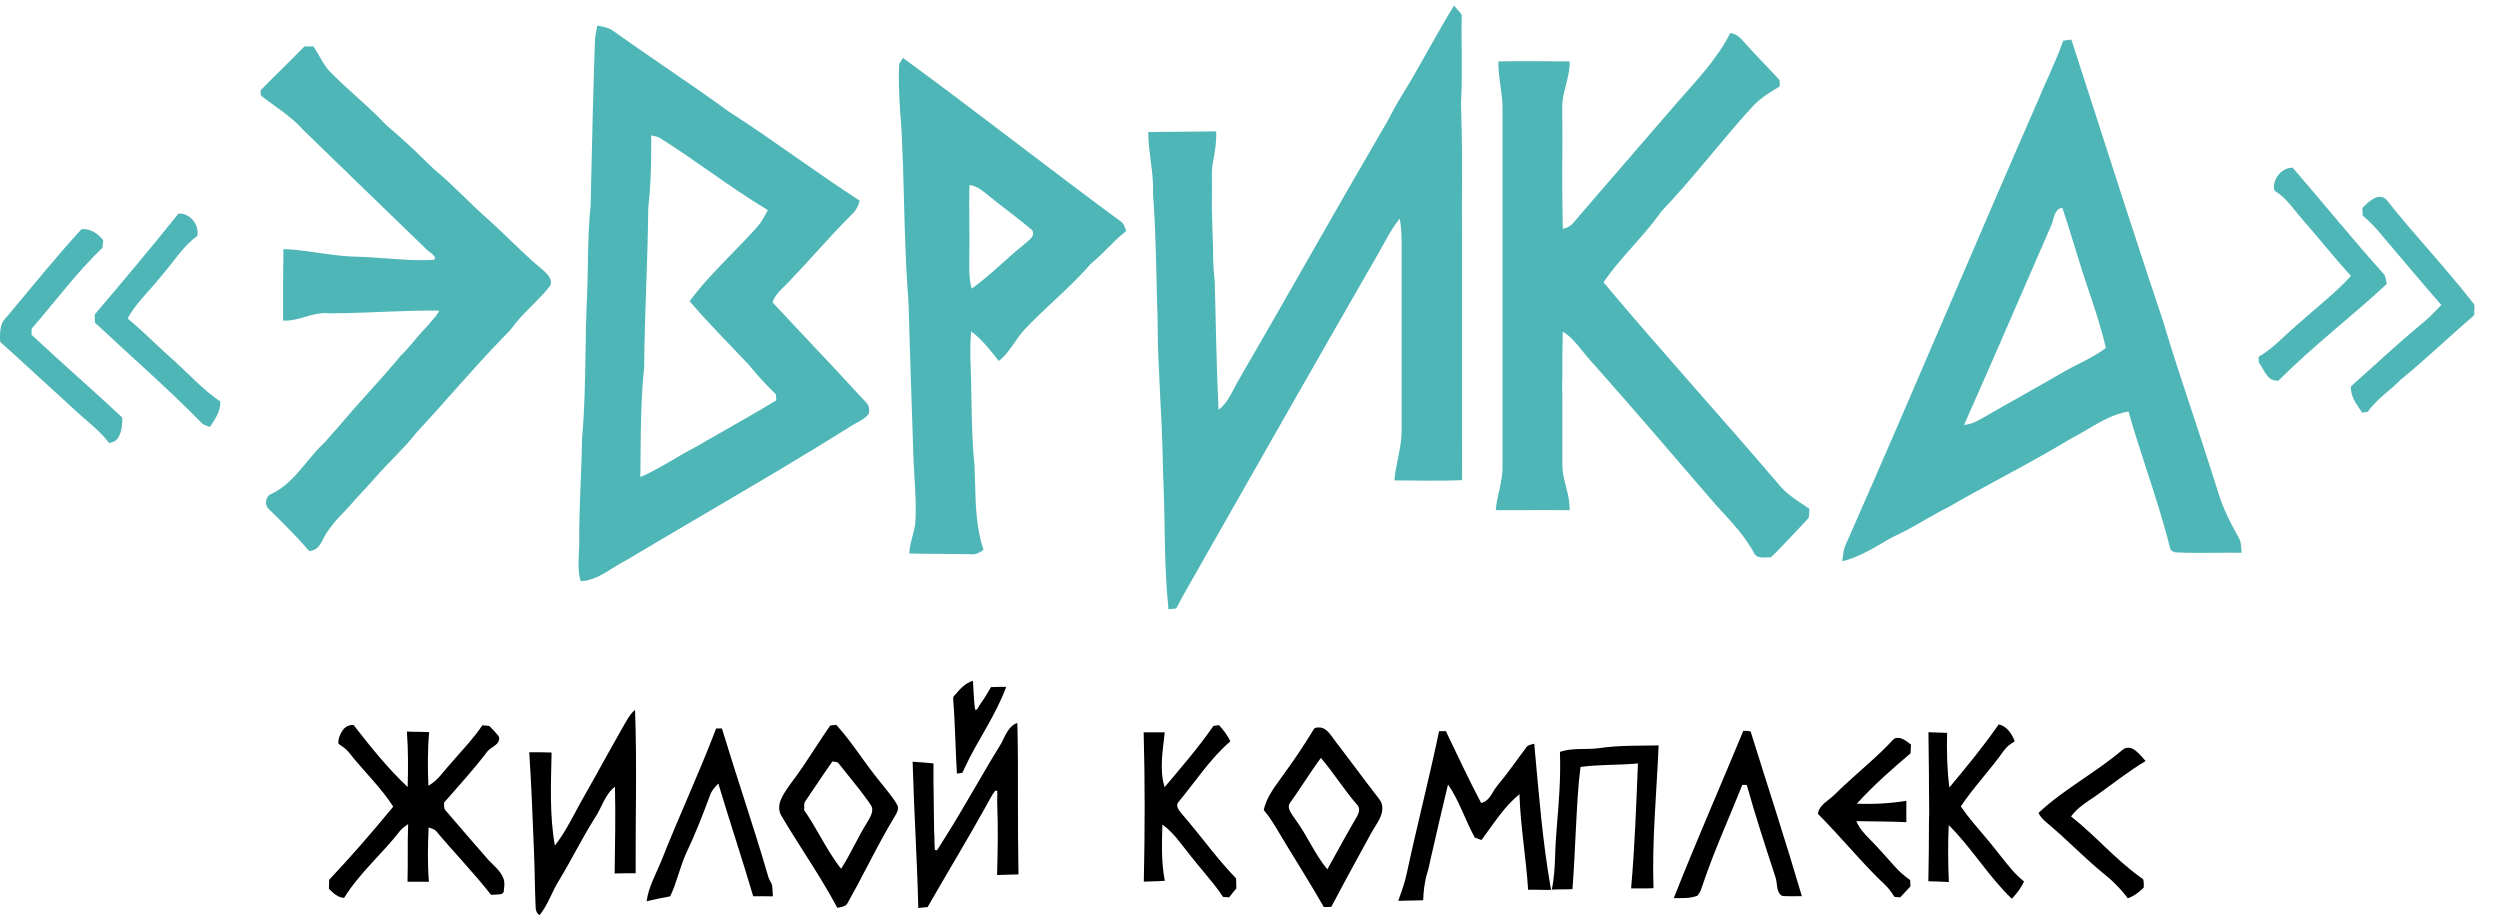
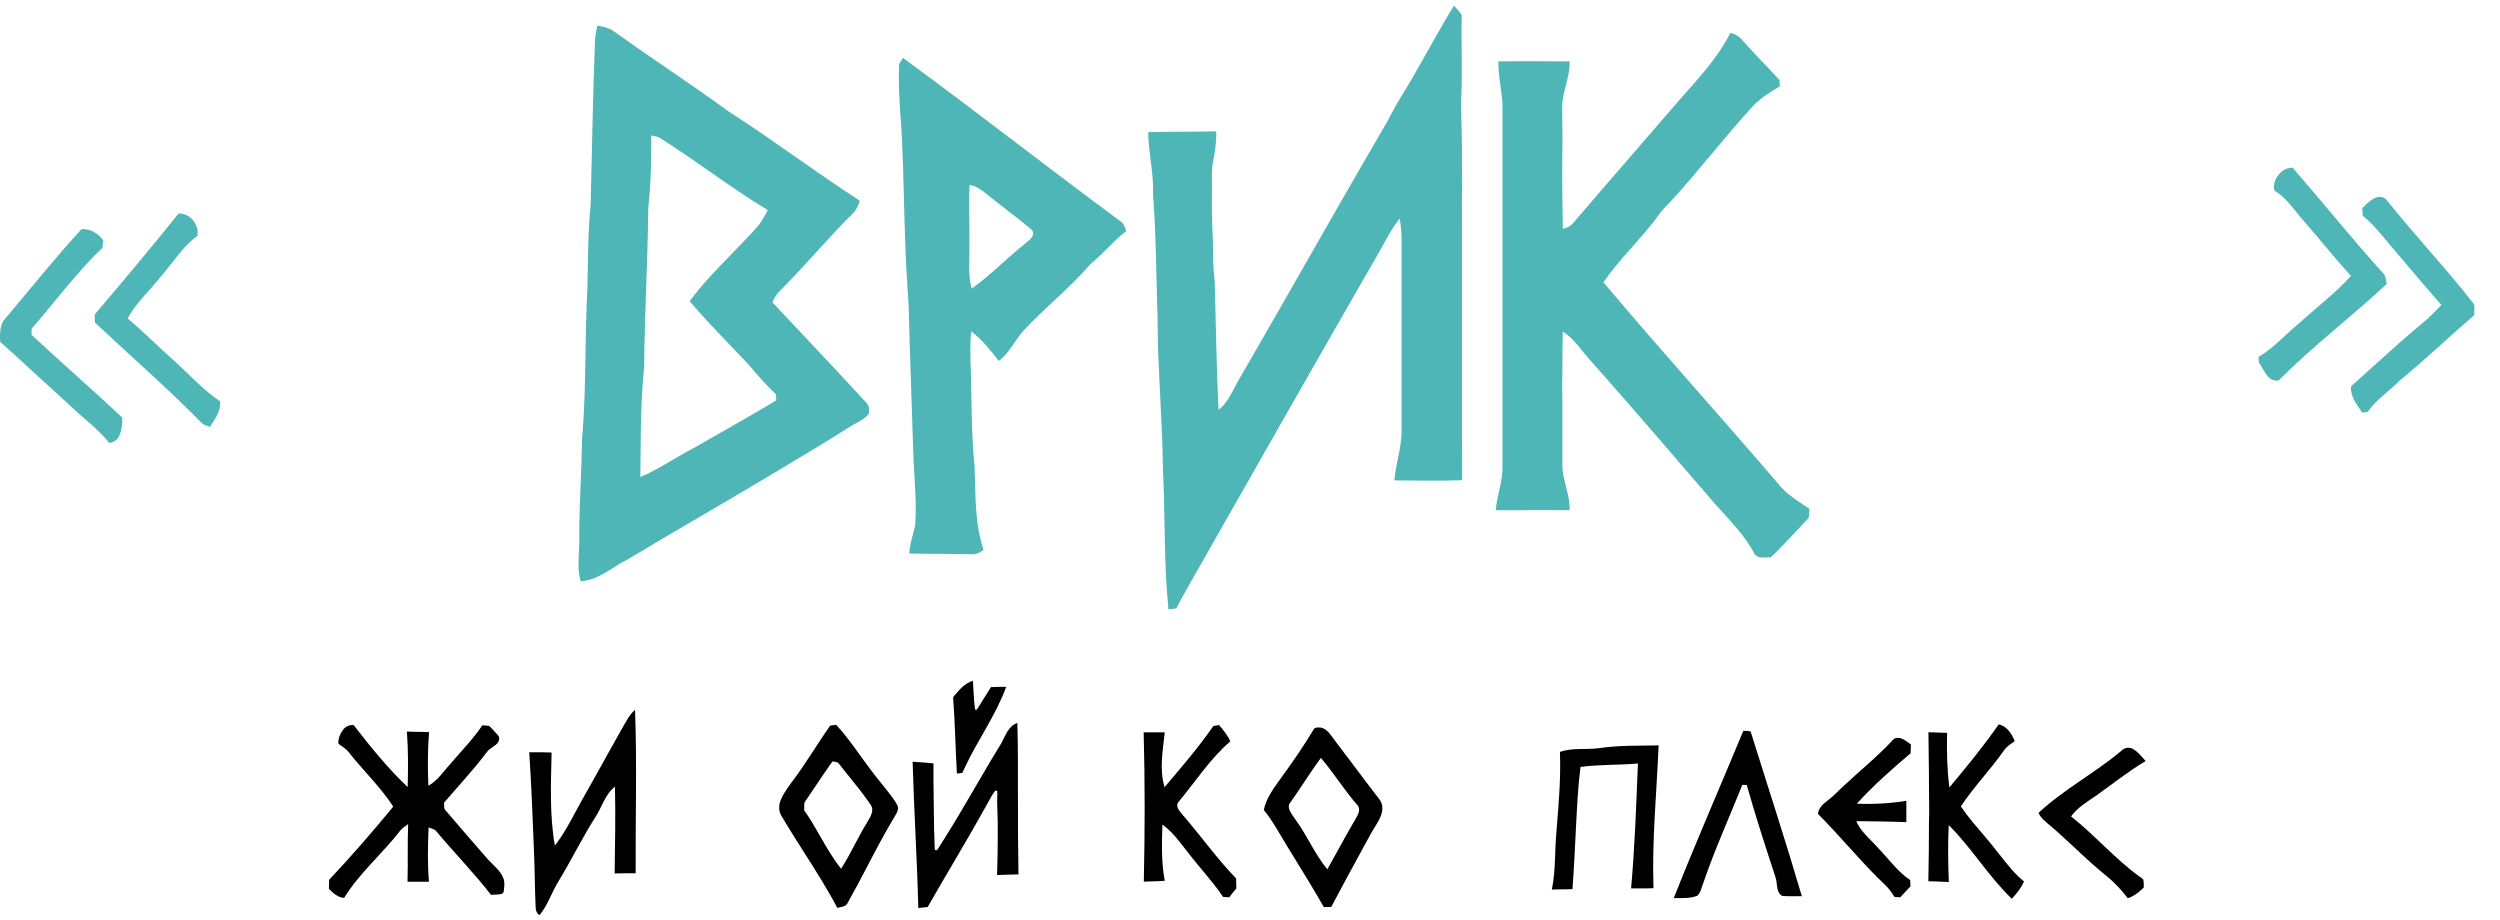
<svg xmlns="http://www.w3.org/2000/svg" width="163" height="60" viewBox="0 0 163 60" fill="none">
  <g clip-path="url(#clip0)">
-     <path d="M63.436 44.389C62.959 44.527 62.604 44.902 62.294 45.276C62.233 45.353 62.127 45.42 62.147 45.548C62.274 47.174 62.294 48.805 62.39 50.436C62.507 50.421 62.624 50.416 62.741 50.39C62.807 50.282 62.847 50.164 62.903 50.051C63.735 48.261 64.923 46.651 65.603 44.784C65.273 44.784 64.943 44.784 64.613 44.799C64.405 45.163 64.187 45.527 63.938 45.871C63.832 46.015 63.771 46.199 63.624 46.312C63.588 46.245 63.548 46.184 63.553 46.107C63.492 45.538 63.471 44.963 63.436 44.389Z" fill="black" />
+     <path d="M63.436 44.389C62.959 44.527 62.604 44.902 62.294 45.276C62.233 45.353 62.127 45.42 62.147 45.548C62.274 47.174 62.294 48.805 62.39 50.436C62.507 50.421 62.624 50.416 62.741 50.39C62.807 50.282 62.847 50.164 62.903 50.051C63.735 48.261 64.923 46.651 65.603 44.784C65.273 44.784 64.943 44.784 64.613 44.799C63.832 46.015 63.771 46.199 63.624 46.312C63.588 46.245 63.548 46.184 63.553 46.107C63.492 45.538 63.471 44.963 63.436 44.389Z" fill="black" />
    <path d="M41.405 46.281C41.039 46.594 40.831 47.035 40.588 47.446C40.004 48.466 39.441 49.498 38.862 50.534C38.441 51.308 37.989 52.057 37.578 52.837C37.157 53.627 36.731 54.422 36.177 55.13C35.822 53.129 35.924 51.088 35.964 49.066C35.477 49.046 34.99 49.041 34.508 49.046C34.645 51.211 34.736 53.375 34.817 55.54C34.868 56.745 34.868 57.946 34.924 59.151C34.924 59.351 34.995 59.561 35.178 59.669C35.726 59.002 35.979 58.151 36.436 57.422C37.253 56.078 37.944 54.658 38.786 53.329C39.238 52.657 39.436 51.8 40.095 51.293C40.141 53.175 40.1 55.063 40.075 56.95C40.532 56.94 40.989 56.93 41.445 56.935C41.425 53.38 41.537 49.831 41.405 46.281Z" fill="black" />
    <path d="M66.329 47.137C65.75 47.331 65.552 47.962 65.288 48.455C64.329 50.009 63.436 51.604 62.492 53.179C62.056 53.928 61.584 54.651 61.127 55.39C61.096 55.467 61.015 55.421 60.954 55.416C60.914 55.005 60.939 54.6 60.904 54.19C60.898 52.718 60.848 51.245 60.863 49.773C60.411 49.722 59.954 49.696 59.503 49.665C59.589 52.846 59.797 56.021 59.873 59.201L60.482 59.139C61.731 56.954 63.04 54.805 64.263 52.605C64.466 52.256 64.634 51.886 64.877 51.563C64.923 51.558 64.969 51.553 65.014 51.553C65.05 51.835 64.999 52.123 65.019 52.405C65.08 53.954 65.055 55.503 65.009 57.052C65.471 57.026 65.938 57.031 66.405 57.011C66.379 55.308 66.364 53.6 66.369 51.897C66.369 50.312 66.379 48.722 66.329 47.137Z" fill="black" />
    <path d="M131.362 48.326C131.174 47.844 130.849 47.346 130.316 47.228C129.326 48.66 128.215 50.004 127.099 51.342C126.947 50.163 126.921 48.968 126.951 47.782C126.546 47.772 126.14 47.757 125.734 47.742C125.739 48.942 125.775 50.142 125.769 51.342C125.764 52.096 125.805 52.845 125.769 53.599C125.775 54.887 125.749 56.169 125.728 57.457C126.166 57.467 126.598 57.486 127.034 57.507L127.063 57.508C127.018 56.272 126.992 55.036 127.059 53.799C128.556 55.287 129.647 57.139 131.17 58.6C131.483 58.262 131.778 57.898 131.966 57.472C131.682 57.241 131.418 56.985 131.179 56.713C130.575 56.015 130.038 55.266 129.438 54.569C128.89 53.922 128.323 53.286 127.845 52.578C128.703 51.286 129.794 50.173 130.677 48.901C130.86 48.66 131.114 48.49 131.362 48.326Z" fill="black" />
    <path d="M23.053 47.27C22.784 47.249 22.52 47.372 22.363 47.588C22.175 47.839 22.053 48.147 22.058 48.465C22.155 48.583 22.312 48.65 22.429 48.752C22.708 48.952 22.886 49.245 23.109 49.501C23.946 50.501 24.88 51.43 25.601 52.533C25.667 52.594 25.58 52.656 25.545 52.707C24.23 54.302 22.875 55.862 21.459 57.364C21.454 57.559 21.459 57.754 21.444 57.949L21.445 57.951C21.719 58.222 22.029 58.529 22.439 58.539C23.449 56.903 24.936 55.657 26.103 54.148C26.24 53.969 26.443 53.871 26.611 53.728C26.56 54.979 26.606 56.236 26.57 57.488H27.966C27.869 56.313 27.895 55.128 27.945 53.948C28.098 54.015 28.275 54.041 28.407 54.154C29.59 55.569 30.879 56.888 32.016 58.344C32.214 58.324 32.417 58.329 32.615 58.308C32.721 58.293 32.848 58.221 32.848 58.098C32.873 57.821 32.929 57.539 32.823 57.272C32.635 56.77 32.193 56.441 31.838 56.062C30.904 54.99 29.97 53.917 29.047 52.835C28.915 52.702 28.976 52.497 28.95 52.333C29.894 51.24 30.884 50.178 31.752 49.024C31.945 48.767 32.28 48.67 32.467 48.408C32.559 48.275 32.589 48.07 32.467 47.942C32.285 47.731 32.102 47.521 31.899 47.331C31.747 47.306 31.595 47.301 31.447 47.29C31.188 47.685 30.894 48.049 30.59 48.408C29.965 49.127 29.321 49.834 28.712 50.568C28.488 50.83 28.23 51.06 27.93 51.23C27.884 50.065 27.874 48.896 27.981 47.737C27.499 47.706 27.012 47.726 26.529 47.696C26.621 48.901 26.611 50.111 26.58 51.317C25.276 50.086 24.149 48.68 23.053 47.27Z" fill="black" />
    <path d="M79.479 47.275C79.357 47.296 79.235 47.311 79.113 47.332C78.144 48.737 77.027 50.025 75.931 51.322C75.576 50.153 75.82 48.927 75.941 47.747H74.566C74.657 50.994 74.647 54.241 74.576 57.483C75.033 57.457 75.49 57.468 75.946 57.427C75.716 56.262 75.751 55.073 75.785 53.892L75.789 53.769C76.236 54.077 76.596 54.487 76.926 54.908C77.418 55.539 77.91 56.17 78.428 56.78C78.885 57.334 79.352 57.878 79.748 58.483C79.88 58.493 80.012 58.499 80.144 58.504C80.291 58.304 80.448 58.114 80.611 57.924C80.6 57.709 80.595 57.488 80.595 57.273C79.474 56.119 78.519 54.811 77.489 53.574C77.286 53.318 77.053 53.087 76.865 52.82C76.753 52.661 76.698 52.431 76.845 52.282C77.951 50.948 78.9 49.471 80.215 48.337C80.042 47.937 79.763 47.599 79.479 47.275Z" fill="black" />
-     <path d="M47.069 47.496H46.693C45.577 50.425 44.247 53.261 43.1 56.18C42.75 57.021 42.283 57.837 42.161 58.76C42.668 58.637 43.181 58.535 43.694 58.442C44.125 57.555 44.318 56.575 44.719 55.672C45.323 54.411 45.83 53.103 46.317 51.795C46.424 51.517 46.632 51.297 46.835 51.087C47.571 53.544 48.383 55.975 49.109 58.437C49.535 58.437 49.967 58.427 50.393 58.442C50.367 58.191 50.373 57.94 50.337 57.693C50.266 57.509 50.139 57.345 50.088 57.15C49.144 53.913 48.048 50.722 47.069 47.496Z" fill="black" />
-     <path d="M94.268 47.67C94.121 47.67 93.973 47.67 93.826 47.675C93.182 50.773 92.385 53.836 91.725 56.928C91.598 57.549 91.375 58.139 91.167 58.734C91.71 58.719 92.248 58.714 92.791 58.698C92.811 58.078 92.887 57.457 93.07 56.867C93.161 56.585 93.212 56.287 93.278 56C93.638 54.379 94.029 52.763 94.41 51.148C95.151 52.215 95.531 53.476 96.156 54.61C96.298 54.661 96.445 54.718 96.592 54.769C97.369 53.738 98.054 52.599 99.069 51.784C99.13 53.866 99.505 55.928 99.632 58.011C100.13 58.001 100.632 58.031 101.129 58.021C100.566 54.872 100.327 51.676 100.033 48.491C99.845 48.552 99.602 48.557 99.495 48.757C98.871 49.578 98.292 50.44 97.623 51.225C97.394 51.496 97.267 51.84 97.019 52.097C96.902 52.23 96.734 52.307 96.572 52.358C95.755 50.819 95.029 49.234 94.268 47.67Z" fill="black" />
    <path d="M114.142 47.697C113.995 47.64 113.822 47.661 113.665 47.65C112.158 51.292 110.574 54.898 109.128 58.561C109.64 58.545 110.178 58.597 110.665 58.402C110.884 58.181 110.95 57.853 111.056 57.571C111.792 55.396 112.751 53.308 113.599 51.174C113.69 51.174 113.792 51.179 113.888 51.179C114.457 53.205 115.111 55.206 115.766 57.206L115.766 57.206C115.867 57.509 115.827 57.843 115.954 58.14C116.02 58.279 116.131 58.427 116.299 58.422C116.69 58.448 117.086 58.427 117.481 58.432C116.426 54.837 115.258 51.277 114.142 47.697Z" fill="black" />
    <path d="M123.922 48.132C123.754 48.086 123.551 48.096 123.43 48.23C122.419 49.322 121.262 50.251 120.186 51.261C119.856 51.559 119.562 51.897 119.202 52.159C118.907 52.39 118.568 52.667 118.527 53.062C119.862 54.401 121.07 55.867 122.404 57.206C122.693 57.504 123.023 57.76 123.262 58.099C123.359 58.217 123.424 58.36 123.526 58.478C123.648 58.499 123.769 58.499 123.896 58.504C124.114 58.263 124.337 58.028 124.56 57.792L124.561 57.791C124.552 57.653 124.546 57.519 124.546 57.386C124.16 57.119 123.815 56.801 123.501 56.452C122.962 55.852 122.434 55.242 121.866 54.672C121.532 54.339 121.217 53.98 121.034 53.539C122.121 53.554 123.206 53.559 124.293 53.605V52.215C123.226 52.385 122.14 52.446 121.064 52.4C122.14 51.215 123.344 50.153 124.567 49.117C124.582 48.927 124.587 48.738 124.597 48.548C124.388 48.389 124.175 48.209 123.922 48.132Z" fill="black" />
    <path d="M108.143 48.6C106.854 48.63 105.55 48.584 104.271 48.779C103.418 48.897 102.53 48.733 101.708 49.025C101.738 49.887 101.723 50.749 101.672 51.611C101.601 53.026 101.424 54.427 101.393 55.842C101.368 56.566 101.327 57.294 101.18 58.002C101.627 57.976 102.078 57.997 102.525 57.971C102.626 56.632 102.687 55.288 102.753 53.944C102.824 52.631 102.88 51.308 103.048 50.005C104.286 49.836 105.545 49.892 106.793 49.779C106.681 52.498 106.59 55.217 106.347 57.925C106.834 57.92 107.321 57.935 107.808 57.91C107.702 54.801 108.011 51.703 108.143 48.6Z" fill="black" />
    <path d="M138.731 48.754C138.554 48.754 138.407 48.866 138.28 48.979C136.565 50.42 134.549 51.467 132.911 53.001C133.067 53.349 133.382 53.58 133.666 53.826C134.732 54.724 135.711 55.73 136.772 56.637C137.152 56.971 137.569 57.268 137.92 57.638C138.213 57.925 138.483 58.238 138.731 58.566C139.132 58.438 139.467 58.166 139.767 57.874C139.788 57.709 139.767 57.535 139.751 57.366C139.691 57.263 139.564 57.217 139.477 57.14C137.879 55.976 136.585 54.457 135.032 53.231C135.452 52.657 136.067 52.282 136.645 51.893C137.721 51.128 138.757 50.297 139.894 49.62C139.741 49.436 139.583 49.261 139.417 49.097C139.229 48.923 139.005 48.733 138.731 48.754Z" fill="black" />
    <path fill-rule="evenodd" clip-rule="evenodd" d="M54.128 47.306L54.524 47.26C55.117 47.908 55.63 48.621 56.142 49.334C56.222 49.444 56.302 49.555 56.382 49.665C56.853 50.322 57.361 50.958 57.874 51.589C58.102 51.876 58.325 52.169 58.503 52.487C58.625 52.728 58.483 52.995 58.356 53.2C57.705 54.271 57.124 55.382 56.543 56.494C56.123 57.298 55.702 58.103 55.255 58.893C55.149 59.083 54.934 59.124 54.733 59.161C54.684 59.171 54.636 59.18 54.59 59.191C53.936 57.949 53.183 56.765 52.43 55.581C51.92 54.78 51.41 53.978 50.931 53.159C50.758 52.866 50.773 52.492 50.895 52.179C51.029 51.842 51.236 51.545 51.442 51.249C51.471 51.206 51.501 51.164 51.53 51.122C52.109 50.369 52.629 49.572 53.148 48.776C53.47 48.283 53.792 47.789 54.128 47.306ZM52.436 52.605C52.431 52.467 52.427 52.33 52.519 52.22C52.757 51.877 52.99 51.528 53.223 51.18C53.569 50.664 53.915 50.147 54.275 49.645C54.318 49.657 54.366 49.663 54.413 49.668C54.524 49.681 54.636 49.693 54.697 49.794C54.917 50.077 55.143 50.357 55.369 50.638C55.788 51.158 56.209 51.678 56.595 52.225C56.619 52.263 56.646 52.3 56.674 52.338C56.779 52.482 56.889 52.633 56.869 52.82C56.86 53.078 56.727 53.299 56.598 53.515C56.573 53.557 56.548 53.599 56.524 53.641C56.24 54.098 55.99 54.574 55.739 55.05C55.455 55.59 55.17 56.129 54.839 56.642C54.314 55.985 53.897 55.258 53.48 54.53C53.148 53.95 52.815 53.369 52.428 52.825C52.44 52.754 52.438 52.679 52.436 52.605Z" fill="black" />
    <path fill-rule="evenodd" clip-rule="evenodd" d="M85.957 47.431C85.97 47.431 85.983 47.43 85.995 47.43C86.33 47.42 86.584 47.681 86.772 47.928C87.008 48.257 87.254 48.579 87.499 48.899C87.681 49.137 87.863 49.375 88.04 49.615C88.156 49.768 88.271 49.921 88.386 50.074C88.817 50.649 89.249 51.224 89.69 51.795C89.727 51.846 89.767 51.897 89.807 51.947C89.916 52.083 90.025 52.221 90.081 52.385C90.167 52.642 90.136 52.919 90.04 53.17C89.94 53.441 89.786 53.687 89.633 53.932C89.56 54.048 89.488 54.164 89.421 54.283C89.23 54.633 89.039 54.982 88.848 55.331C88.159 56.591 87.47 57.852 86.802 59.125C86.64 59.135 86.472 59.141 86.31 59.135C85.685 58.039 85.026 56.967 84.366 55.893C84.217 55.651 84.068 55.408 83.919 55.165C83.772 54.93 83.63 54.69 83.489 54.45C83.155 53.883 82.821 53.315 82.397 52.811C82.552 52.075 82.992 51.464 83.422 50.866C83.483 50.78 83.545 50.695 83.605 50.61C84.331 49.62 85.021 48.605 85.655 47.553C85.71 47.438 85.845 47.434 85.957 47.431ZM85.004 51.037C85.368 50.491 85.732 49.944 86.122 49.415C86.526 49.889 86.894 50.392 87.261 50.895C87.66 51.44 88.058 51.985 88.502 52.493C88.619 52.616 88.639 52.806 88.589 52.965C88.529 53.156 88.427 53.326 88.325 53.496C88.296 53.544 88.267 53.593 88.238 53.642C87.878 54.26 87.533 54.888 87.188 55.515C86.974 55.904 86.761 56.292 86.543 56.678C86.092 56.142 85.744 55.534 85.395 54.925C85.14 54.48 84.885 54.034 84.589 53.616C84.544 53.549 84.497 53.483 84.451 53.417C84.335 53.254 84.22 53.09 84.123 52.919C84.036 52.754 83.98 52.539 84.092 52.375C84.406 51.935 84.705 51.486 85.004 51.037Z" fill="black" />
    <path d="M94.802 0.367C93.822 1.952 92.949 3.604 92.01 5.215C91.553 5.979 91.066 6.733 90.66 7.528C90.498 7.866 90.295 8.184 90.107 8.513C86.965 13.899 83.915 19.346 80.784 24.737C80.378 25.424 80.099 26.225 79.449 26.722C79.312 23.932 79.277 21.136 79.201 18.346C79.135 17.746 79.094 17.145 79.094 16.54C79.099 15.776 79.038 15.012 79.033 14.242C78.992 13.663 79.028 13.078 79.018 12.498C79.043 11.852 78.957 11.201 79.089 10.559C79.211 9.903 79.327 9.236 79.297 8.564C77.82 8.595 76.343 8.579 74.866 8.615C74.866 9.882 75.196 11.124 75.181 12.396C75.161 12.673 75.201 12.945 75.216 13.216C75.364 15.407 75.384 17.597 75.445 19.787C75.496 20.911 75.47 22.039 75.521 23.162C75.582 24.773 75.678 26.384 75.749 27.994C75.81 29.225 75.805 30.451 75.866 31.682C75.962 34.36 75.907 37.053 76.186 39.725C76.353 39.71 76.526 39.684 76.693 39.669C76.983 39.115 77.277 38.566 77.592 38.028C81.657 30.872 85.727 23.721 89.828 16.592C90.285 15.802 90.686 14.966 91.259 14.253C91.35 14.704 91.371 15.166 91.386 15.627V28.148C91.371 29.225 91 30.251 90.914 31.323C92.386 31.323 93.858 31.369 95.329 31.308C95.34 30.323 95.314 29.338 95.319 28.348V15.479C95.324 14.181 95.304 12.878 95.329 11.58C95.314 11.221 95.319 10.862 95.319 10.503C95.329 9.236 95.289 7.974 95.258 6.707C95.37 4.794 95.263 2.875 95.304 0.962C95.157 0.747 94.964 0.572 94.802 0.367Z" fill="#4EB6B7" />
    <path d="M113.544 2.552C113.346 2.347 113.098 2.188 112.813 2.152C111.946 3.881 110.585 5.266 109.332 6.707C107.084 9.328 104.81 11.919 102.567 14.545C102.399 14.75 102.151 14.868 101.897 14.919C101.866 13.675 101.861 12.425 101.856 11.18L101.856 11.175C101.876 9.79 101.876 8.4 101.856 7.015C101.841 5.984 102.379 5.035 102.338 4.004C100.79 3.994 99.243 3.978 97.695 4.004C97.679 4.83 97.857 5.64 97.938 6.456C97.979 6.815 97.958 7.174 97.963 7.533V30.359C97.999 31.349 97.603 32.283 97.522 33.262C98.126 33.273 98.73 33.262 99.334 33.267C100.334 33.237 101.333 33.267 102.338 33.267C102.384 32.216 101.826 31.252 101.866 30.2V26.302C101.876 25.702 101.831 25.107 101.866 24.506C101.856 23.547 101.876 22.583 101.892 21.619C102.405 21.929 102.789 22.406 103.161 22.869L103.171 22.88C103.612 23.439 104.104 23.953 104.571 24.491C107.007 27.251 109.393 30.046 111.798 32.831C112.737 33.878 113.757 34.883 114.412 36.145C114.666 36.458 115.107 36.314 115.453 36.34C115.625 36.197 115.777 36.027 115.94 35.868C116.605 35.176 117.269 34.478 117.919 33.775C117.975 33.586 117.949 33.375 117.97 33.175C117.244 32.678 116.457 32.221 115.909 31.508C112.154 27.112 108.266 22.834 104.546 18.407C105.622 16.828 107.048 15.54 108.165 14.001C108.388 13.653 108.708 13.386 108.977 13.078C110.824 11.072 112.473 8.892 114.321 6.887C114.818 6.374 115.427 5.994 116.041 5.635L116.026 5.22C115.209 4.322 114.341 3.471 113.544 2.552Z" fill="#4EB6B7" />
-     <path d="M19.846 3.029C18.907 3.994 17.933 4.927 16.989 5.892C17.009 6.02 16.953 6.199 17.08 6.287C17.994 6.994 19.004 7.595 19.775 8.477C22.419 11.057 25.084 13.611 27.733 16.186C27.926 16.417 28.246 16.525 28.378 16.817C28.352 16.858 28.322 16.899 28.296 16.94C26.967 17.022 25.637 16.869 24.312 16.786C23.637 16.73 22.957 16.75 22.282 16.679C21.014 16.556 19.76 16.289 18.481 16.238C18.451 17.766 18.451 19.29 18.456 20.818C18.425 20.941 18.567 20.895 18.633 20.905C19.542 20.895 20.364 20.382 21.272 20.418C21.678 20.449 22.084 20.408 22.491 20.418C24.541 20.377 26.591 20.223 28.642 20.254C28.505 20.546 28.266 20.772 28.068 21.018C27.814 21.326 27.525 21.603 27.271 21.906C26.896 22.362 26.515 22.814 26.094 23.229C24.886 24.701 23.551 26.066 22.328 27.522C22.064 27.84 21.79 28.143 21.511 28.446C21.384 28.589 21.272 28.753 21.13 28.882C20.76 29.225 20.435 29.61 20.11 30C19.415 30.846 18.694 31.744 17.674 32.211C17.309 32.359 17.228 32.919 17.517 33.18C18.42 34.068 19.329 34.96 20.156 35.924C20.328 35.914 20.506 35.868 20.638 35.755C20.943 35.514 21.064 35.124 21.257 34.796C21.582 34.298 21.968 33.837 22.389 33.421C22.729 33.098 23.008 32.718 23.333 32.38C23.729 31.964 24.12 31.539 24.5 31.103C25.348 30.128 26.322 29.271 27.114 28.251C29.022 26.194 30.829 24.045 32.778 22.024C32.966 21.824 33.179 21.644 33.346 21.424C34.062 20.433 35.031 19.669 35.803 18.725C35.945 18.561 35.955 18.315 35.853 18.13C35.676 17.802 35.361 17.581 35.087 17.34C33.976 16.397 32.971 15.33 31.885 14.355C30.662 13.304 29.585 12.088 28.332 11.067C27.576 10.339 26.835 9.6 26.048 8.908C25.652 8.538 25.211 8.225 24.855 7.815C23.835 6.774 22.694 5.861 21.668 4.825C21.115 4.337 20.846 3.624 20.435 3.029H19.846Z" fill="#4EB6B7" />
    <path d="M149.481 10.934C148.842 10.924 148.294 11.518 148.258 12.144C148.258 12.262 148.248 12.421 148.375 12.483C148.851 12.78 149.222 13.206 149.567 13.642C150.091 14.309 150.669 14.924 151.207 15.581C151.887 16.391 152.562 17.207 153.282 17.987C152.719 18.618 152.085 19.177 151.446 19.731C150.75 20.326 150.055 20.926 149.369 21.536C148.695 22.147 148.05 22.808 147.259 23.265C147.263 23.388 147.268 23.511 147.279 23.634C147.527 23.968 147.665 24.393 147.995 24.665C148.152 24.799 148.355 24.824 148.553 24.819C150.786 22.578 153.308 20.659 155.622 18.51C155.551 18.299 155.566 18.053 155.43 17.874C153.389 15.612 151.476 13.232 149.481 10.934Z" fill="#4EB6B7" />
    <path d="M155.603 13.031C155.435 12.821 155.115 12.79 154.882 12.893C154.542 13.036 154.283 13.313 154.024 13.56C154.034 13.724 154.039 13.883 154.044 14.047C154.526 14.462 154.968 14.924 155.368 15.422L155.659 15.766C156.821 17.144 157.985 18.525 159.175 19.884C158.744 20.341 158.302 20.792 157.81 21.182C156.282 22.449 154.835 23.813 153.349 25.132C153.232 25.209 153.288 25.368 153.293 25.48C153.369 26.024 153.72 26.465 154.013 26.906L154.38 26.845C154.82 26.219 155.43 25.747 155.998 25.25C156.237 25.049 156.44 24.808 156.693 24.619C158.282 23.305 159.769 21.88 161.328 20.541C161.296 20.31 161.373 20.053 161.307 19.833C159.49 17.494 157.445 15.35 155.603 13.031Z" fill="#4EB6B7" />
    <path d="M11.64 13.924C9.853 16.151 8.021 18.336 6.174 20.505C6.174 20.685 6.184 20.859 6.189 21.034C8.524 23.224 10.939 25.322 13.178 27.605C13.325 27.728 13.518 27.764 13.685 27.84C14.015 27.338 14.396 26.804 14.36 26.173C13.274 25.445 12.391 24.465 11.427 23.588C10.376 22.665 9.397 21.66 8.321 20.762C8.732 20.008 9.32 19.377 9.889 18.741C10.214 18.382 10.503 17.997 10.823 17.633C11.467 16.858 12.025 15.976 12.863 15.386C13.02 14.668 12.381 13.873 11.64 13.924Z" fill="#4EB6B7" />
    <path d="M6.732 15.668C6.402 15.227 5.88 14.883 5.311 14.945C3.631 16.776 2.073 18.715 0.474 20.618C0.312 20.792 0.15 20.972 0.089 21.208C-0.013 21.562 -0.013 21.936 0.013 22.295C0.317 22.557 0.606 22.828 0.906 23.095C2.337 24.403 3.768 25.711 5.194 27.019C5.859 27.609 6.57 28.163 7.113 28.881C7.356 28.856 7.6 28.733 7.722 28.512C7.945 28.127 7.976 27.666 7.976 27.235C6.032 25.398 4.002 23.654 2.053 21.823C2.053 21.69 2.058 21.556 2.068 21.423C3.601 19.669 4.986 17.771 6.676 16.16C6.697 15.996 6.712 15.832 6.732 15.668Z" fill="#4EB6B7" />
    <path fill-rule="evenodd" clip-rule="evenodd" d="M38.944 1.67C39.279 1.726 39.624 1.788 39.919 1.973C41.064 2.792 42.225 3.588 43.385 4.383C44.781 5.339 46.175 6.295 47.541 7.292C49.015 8.234 50.449 9.238 51.883 10.242C53.259 11.205 54.636 12.168 56.047 13.078C55.976 13.457 55.758 13.791 55.479 14.042C54.688 14.831 53.936 15.657 53.184 16.483C52.566 17.162 51.948 17.84 51.307 18.5C51.228 18.585 51.145 18.666 51.062 18.748C50.823 18.983 50.584 19.219 50.444 19.531C50.438 19.548 50.429 19.567 50.419 19.586C50.387 19.647 50.352 19.716 50.414 19.767C51.161 20.569 51.914 21.367 52.667 22.165C53.882 23.453 55.097 24.742 56.291 26.05C56.307 26.067 56.324 26.083 56.34 26.099C56.475 26.233 56.615 26.372 56.651 26.568C56.677 26.732 56.707 26.932 56.58 27.061C56.391 27.277 56.14 27.413 55.889 27.547C55.79 27.601 55.691 27.654 55.596 27.712C52.426 29.705 49.196 31.6 45.966 33.495C44.242 34.507 42.517 35.518 40.802 36.545C40.504 36.693 40.222 36.87 39.941 37.047C39.521 37.311 39.102 37.574 38.635 37.74C38.386 37.827 38.132 37.884 37.868 37.889C37.685 37.343 37.711 36.757 37.736 36.185C37.737 36.139 37.739 36.093 37.741 36.047C37.773 35.604 37.771 35.161 37.768 34.718C37.767 34.597 37.767 34.476 37.767 34.355C37.782 33.42 37.819 32.487 37.857 31.553C37.897 30.571 37.936 29.588 37.949 28.605C38.116 26.739 38.146 24.868 38.176 22.997C38.193 21.961 38.209 20.925 38.249 19.89C38.298 19.028 38.312 18.165 38.327 17.302C38.349 16.007 38.371 14.713 38.508 13.427C38.515 13.1 38.522 12.774 38.53 12.447C38.603 9.183 38.676 5.919 38.792 2.655C38.8 2.397 38.85 2.145 38.901 1.892C38.916 1.818 38.93 1.744 38.944 1.67ZM42.365 12.514C42.456 11.288 42.461 10.056 42.461 8.825C42.516 8.84 42.573 8.852 42.63 8.864C42.788 8.898 42.95 8.932 43.08 9.031C44.155 9.705 45.196 10.432 46.237 11.159C47.493 12.036 48.749 12.913 50.064 13.698C50.04 13.742 50.017 13.785 49.993 13.828C49.81 14.166 49.626 14.505 49.374 14.791C48.843 15.388 48.284 15.961 47.726 16.533C46.758 17.526 45.79 18.519 44.963 19.638C45.814 20.638 46.721 21.585 47.629 22.532C48.021 22.94 48.413 23.349 48.8 23.762C49.364 24.439 49.947 25.101 50.587 25.706C50.597 25.833 50.606 25.964 50.617 26.096L50.617 26.101C49.471 26.796 48.305 27.459 47.14 28.121C46.54 28.462 45.941 28.803 45.344 29.148C44.857 29.398 44.384 29.676 43.911 29.954C43.208 30.369 42.504 30.784 41.751 31.103C41.756 30.675 41.76 30.247 41.763 29.819C41.779 27.857 41.795 25.896 41.999 23.942C42.013 22.182 42.073 20.422 42.134 18.662C42.189 17.057 42.244 15.452 42.263 13.847C42.26 13.562 42.29 13.279 42.32 12.996C42.337 12.835 42.354 12.675 42.365 12.514Z" fill="#4EB6B7" />
    <path fill-rule="evenodd" clip-rule="evenodd" d="M58.797 3.897C58.823 3.857 58.849 3.817 58.874 3.777C61.418 5.634 63.926 7.54 66.434 9.446C68.644 11.126 70.855 12.806 73.09 14.452C73.251 14.562 73.317 14.746 73.38 14.926C73.396 14.972 73.412 15.018 73.43 15.062C72.998 15.395 72.614 15.779 72.23 16.164C71.986 16.408 71.742 16.652 71.486 16.883C71.429 16.936 71.369 16.986 71.309 17.037C71.219 17.112 71.129 17.187 71.05 17.273C70.318 18.121 69.501 18.883 68.684 19.646C68.034 20.253 67.384 20.859 66.776 21.51C66.542 21.766 66.343 22.054 66.145 22.343C65.845 22.777 65.546 23.212 65.122 23.536L65.085 23.488C64.554 22.811 64.014 22.123 63.32 21.602C63.244 22.382 63.259 23.161 63.29 23.941C63.314 24.618 63.325 25.295 63.337 25.972C63.361 27.435 63.386 28.898 63.538 30.353C63.555 30.721 63.564 31.092 63.574 31.463C63.611 32.943 63.648 34.436 64.127 35.847C63.914 36.006 63.665 36.149 63.396 36.139C62.711 36.118 62.025 36.116 61.338 36.113C60.652 36.111 59.966 36.108 59.281 36.088C59.303 35.688 59.404 35.303 59.505 34.916C59.566 34.682 59.627 34.448 59.671 34.21C59.749 33.169 59.686 32.127 59.622 31.088C59.599 30.709 59.576 30.331 59.56 29.953C59.473 27.47 59.392 24.988 59.316 22.51C59.301 22.117 59.292 21.723 59.283 21.329C59.265 20.505 59.246 19.682 59.174 18.863C59.042 16.937 58.991 15.006 58.94 13.075C58.923 12.409 58.905 11.742 58.885 11.076C58.879 10.933 58.874 10.789 58.869 10.645C58.83 9.51 58.79 8.373 58.687 7.24C58.626 6.219 58.575 5.208 58.621 4.198C58.667 4.092 58.732 3.994 58.797 3.897ZM63.201 14.603C63.193 13.759 63.185 12.916 63.209 12.072C63.579 12.097 63.894 12.313 64.178 12.533C64.636 12.911 65.107 13.273 65.577 13.636C66.142 14.072 66.708 14.508 67.254 14.97C67.411 15.093 67.375 15.334 67.264 15.478C67.156 15.619 67.018 15.731 66.882 15.842C66.82 15.893 66.759 15.943 66.7 15.996C66.235 16.369 65.789 16.768 65.343 17.167C64.7 17.742 64.057 18.317 63.356 18.817C63.178 18.201 63.188 17.55 63.198 16.914C63.215 16.143 63.208 15.373 63.201 14.603Z" fill="#4EB6B7" />
-     <path fill-rule="evenodd" clip-rule="evenodd" d="M134.875 2.603C134.935 2.595 134.994 2.587 135.052 2.578C135.673 4.486 136.288 6.395 136.903 8.304C137.943 11.533 138.982 14.76 140.046 17.977C140.194 18.424 140.344 18.871 140.494 19.318C140.669 19.841 140.844 20.365 141.016 20.89C141.627 22.939 142.3 24.97 142.972 27.001C143.387 28.255 143.802 29.51 144.203 30.77C144.287 31.021 144.365 31.274 144.442 31.526C144.625 32.121 144.808 32.714 145.061 33.283C145.335 33.898 145.645 34.493 145.974 35.073C146.106 35.303 146.122 35.567 146.137 35.827C146.142 35.898 146.145 35.968 146.152 36.038C145.628 36.032 145.104 36.037 144.58 36.042C143.663 36.052 142.747 36.061 141.834 36.012C141.701 35.971 141.524 35.909 141.493 35.75C141.061 34.009 140.506 32.306 139.952 30.602C139.545 29.35 139.137 28.097 138.778 26.83C137.796 26.992 136.946 27.494 136.099 27.994C135.74 28.207 135.38 28.42 135.012 28.605C133.519 29.508 131.984 30.34 130.449 31.173C129.308 31.791 128.167 32.41 127.045 33.057C126.512 33.321 125.996 33.617 125.481 33.913C125.062 34.153 124.645 34.394 124.217 34.617C124.062 34.701 123.902 34.777 123.743 34.852C123.583 34.928 123.423 35.004 123.268 35.089C123.127 35.169 122.986 35.252 122.845 35.334C121.976 35.842 121.099 36.354 120.116 36.596C120.13 36.508 120.141 36.418 120.15 36.328C120.179 36.079 120.207 35.83 120.304 35.596C122.595 30.411 124.832 25.201 127.069 19.991C129.009 15.47 130.951 10.95 132.926 6.446C133.12 5.969 133.331 5.499 133.543 5.029C133.891 4.249 134.241 3.468 134.52 2.655C134.639 2.635 134.756 2.619 134.875 2.603ZM133.862 14.326C133.914 14.134 133.966 13.942 134.079 13.776C134.17 13.642 134.317 13.565 134.464 13.54C134.727 14.318 134.969 15.105 135.21 15.892C135.3 16.183 135.388 16.475 135.479 16.766C135.697 17.498 135.94 18.222 136.183 18.947C136.599 20.182 137.014 21.417 137.302 22.691C136.748 23.106 136.137 23.417 135.524 23.729C135.237 23.875 134.949 24.021 134.667 24.178C133.716 24.732 132.757 25.273 131.797 25.815C130.968 26.282 130.14 26.75 129.318 27.225C128.926 27.456 128.511 27.671 128.054 27.707C129.35 24.803 130.617 21.885 131.882 18.968C132.511 17.522 133.138 16.076 133.769 14.632C133.806 14.533 133.834 14.43 133.862 14.326Z" fill="#4EB6B7" />
  </g>
  <defs>
    <clipPath id="clip0">
      <rect width="162.069" height="60" fill="white" />
    </clipPath>
  </defs>
</svg>